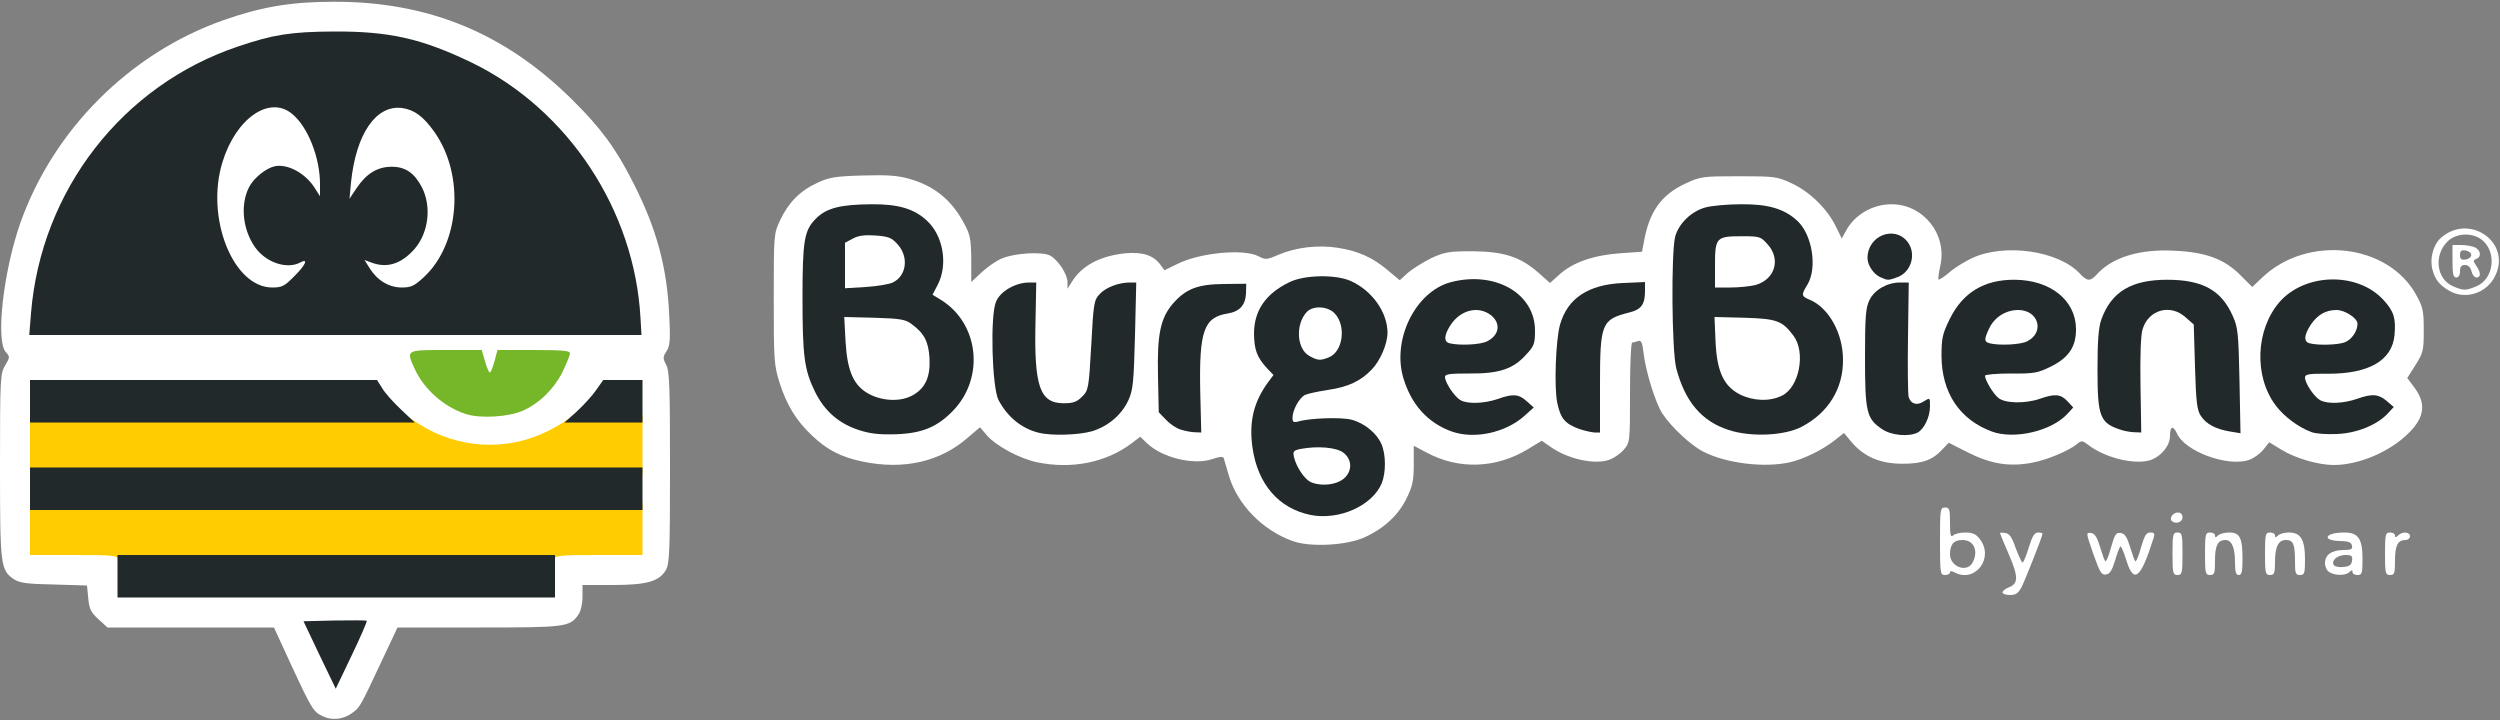
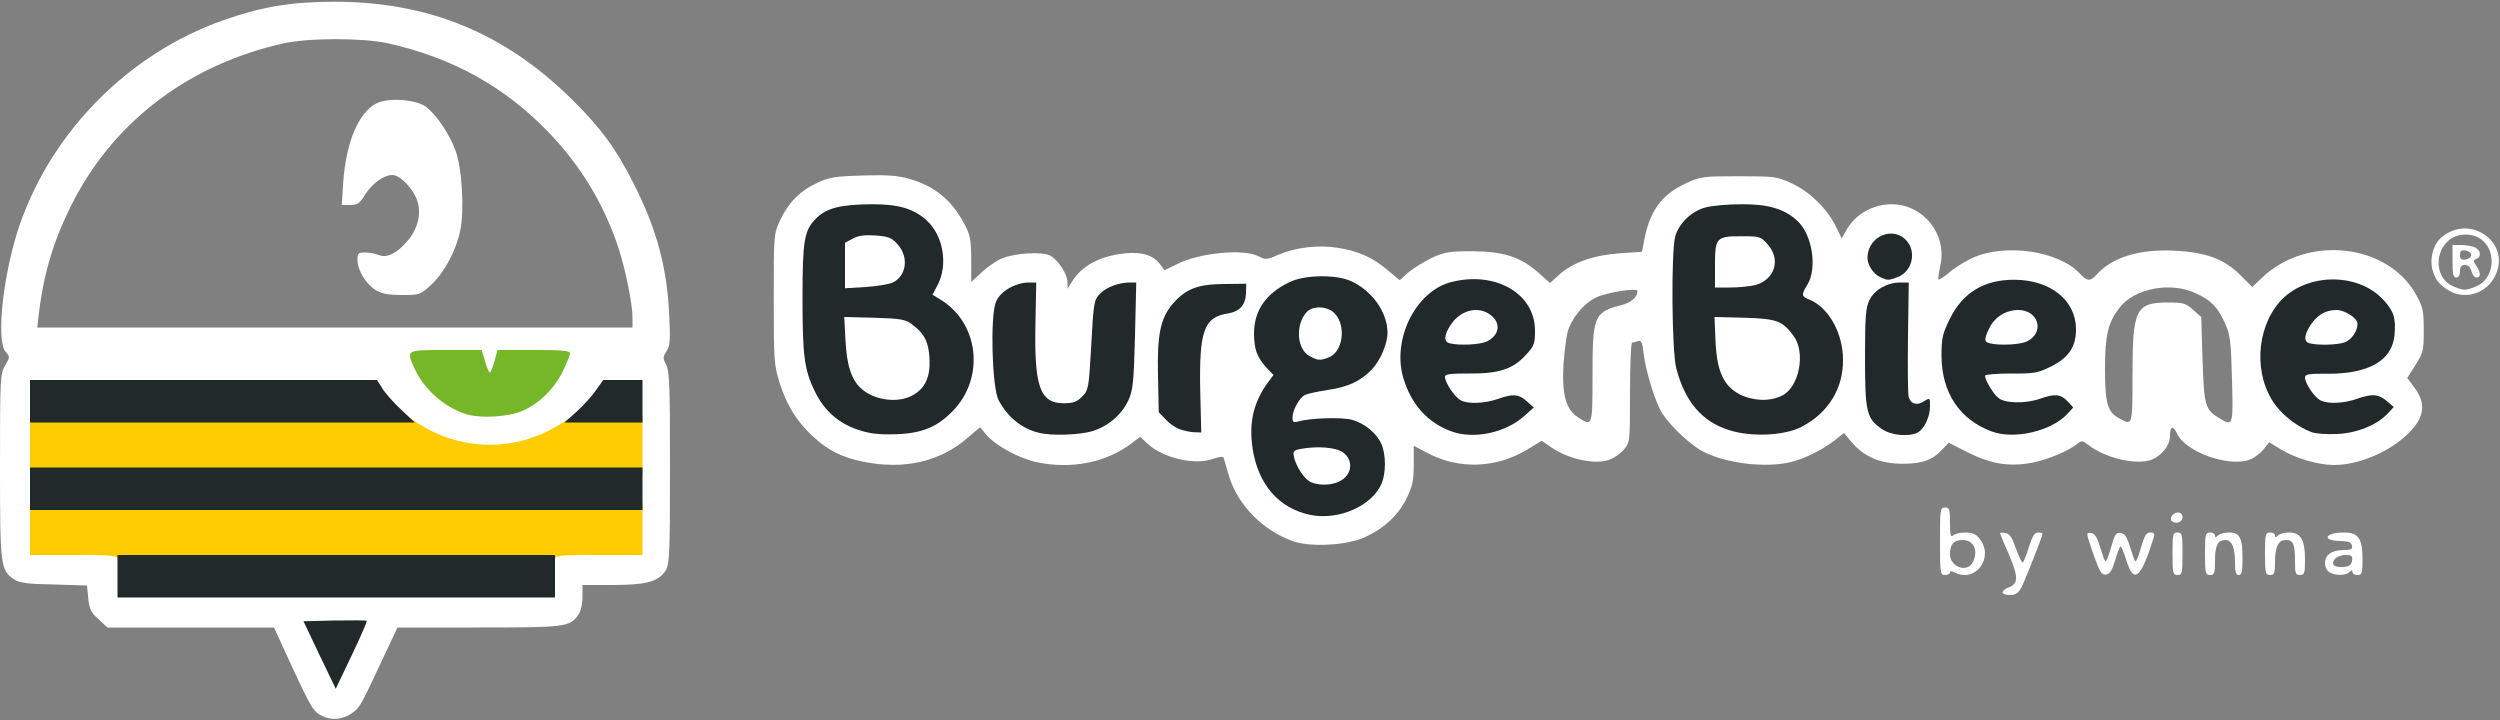
<svg xmlns="http://www.w3.org/2000/svg" class="img-fluid" id="outputsvg" style="transform: none; transform-origin: 50% 50%; cursor: move;" width="1000" height="288" viewBox="0 0 10000 2880">
  <rect x="0" y="0" width="10000" height="2880" fill="#808080" stroke="none" />
  <g id="l9pauW1Nb8XsGIN7xu6vQk" fill="rgb(255,255,255)" style="transform: none;">
    <g>
-       <path id="pCneFdVhB" d="M1293 2866 c-39 -18 -45 -27 -129 -208 l-68 -148 -333 0 -333 0 -36 -33 c-31 -28 -37 -42 -41 -84 l-5 -51 -132 -4 c-107 -2 -137 -6 -160 -21 -54 -36 -56 -53 -56 -454 0 -353 1 -369 21 -402 19 -32 19 -34 2 -53 -41 -46 -9 -324 58 -515 132 -374 438 -680 812 -812 153 -54 273 -74 442 -74 378 -1 685 125 955 393 114 113 174 194 245 335 91 180 133 332 142 527 5 99 3 121 -11 143 -15 23 -15 28 -1 55 13 24 15 88 15 410 0 341 -2 385 -17 411 -27 45 -77 59 -213 59 l-120 0 0 48 c0 27 -7 57 -16 70 -35 50 -49 52 -399 52 l-325 0 -65 138 c-84 179 -86 182 -115 203 -35 26 -79 32 -117 15z m114 -352 c-3 -3 -34 -4 -69 -2 l-64 3 34 75 35 75 34 -73 c19 -41 32 -76 30 -78z m783 -239 l0 -85 175 0 175 0 0 -320 0 -320 -49 0 c-45 0 -50 3 -77 41 -64 93 -182 173 -301 204 -74 19 -232 19 -308 0 -33 -9 -85 -28 -115 -43 -61 -31 -159 -116 -190 -168 l-22 -34 -664 0 -664 0 0 320 0 320 175 0 175 0 0 85 0 85 845 0 845 0 0 -85z m-127 -663 c23 -11 57 -32 76 -48 32 -27 91 -108 91 -126 0 -4 -47 -8 -105 -8 l-105 0 -12 45 c-12 43 -14 45 -49 45 -35 0 -37 -2 -49 -45 l-13 -45 -109 0 -109 0 16 31 c22 42 80 104 122 130 82 51 163 58 246 21z m467 -341 c0 -55 -27 -188 -55 -276 -57 -174 -149 -328 -277 -462 -178 -186 -387 -302 -647 -360 -101 -22 -319 -22 -419 1 -371 83 -669 306 -836 626 -79 152 -121 289 -141 458 l-6 52 1191 0 1190 0 0 -39z" />
-       <path id="puZr9Sivv" d="M979 1156 c-90 -61 -139 -189 -139 -361 0 -174 48 -297 143 -366 35 -26 48 -29 113 -29 64 0 76 3 103 26 69 57 111 176 111 308 l0 76 -34 0 c-26 0 -36 -5 -41 -19 -8 -27 -69 -79 -101 -87 -31 -8 -68 16 -102 67 -32 46 -27 120 11 178 46 69 71 79 165 65 l42 -6 0 42 c0 37 -6 48 -44 86 l-43 44 -74 0 c-62 0 -80 -4 -110 -24z" />
+       <path id="pCneFdVhB" d="M1293 2866 c-39 -18 -45 -27 -129 -208 l-68 -148 -333 0 -333 0 -36 -33 c-31 -28 -37 -42 -41 -84 l-5 -51 -132 -4 c-107 -2 -137 -6 -160 -21 -54 -36 -56 -53 -56 -454 0 -353 1 -369 21 -402 19 -32 19 -34 2 -53 -41 -46 -9 -324 58 -515 132 -374 438 -680 812 -812 153 -54 273 -74 442 -74 378 -1 685 125 955 393 114 113 174 194 245 335 91 180 133 332 142 527 5 99 3 121 -11 143 -15 23 -15 28 -1 55 13 24 15 88 15 410 0 341 -2 385 -17 411 -27 45 -77 59 -213 59 l-120 0 0 48 c0 27 -7 57 -16 70 -35 50 -49 52 -399 52 l-325 0 -65 138 c-84 179 -86 182 -115 203 -35 26 -79 32 -117 15z m114 -352 c-3 -3 -34 -4 -69 -2 l-64 3 34 75 35 75 34 -73 z m783 -239 l0 -85 175 0 175 0 0 -320 0 -320 -49 0 c-45 0 -50 3 -77 41 -64 93 -182 173 -301 204 -74 19 -232 19 -308 0 -33 -9 -85 -28 -115 -43 -61 -31 -159 -116 -190 -168 l-22 -34 -664 0 -664 0 0 320 0 320 175 0 175 0 0 85 0 85 845 0 845 0 0 -85z m-127 -663 c23 -11 57 -32 76 -48 32 -27 91 -108 91 -126 0 -4 -47 -8 -105 -8 l-105 0 -12 45 c-12 43 -14 45 -49 45 -35 0 -37 -2 -49 -45 l-13 -45 -109 0 -109 0 16 31 c22 42 80 104 122 130 82 51 163 58 246 21z m467 -341 c0 -55 -27 -188 -55 -276 -57 -174 -149 -328 -277 -462 -178 -186 -387 -302 -647 -360 -101 -22 -319 -22 -419 1 -371 83 -669 306 -836 626 -79 152 -121 289 -141 458 l-6 52 1191 0 1190 0 0 -39z" />
      <path id="p13C1MehF2" d="M1504 1161 c-40 -24 -74 -80 -74 -120 0 -28 3 -31 29 -31 16 0 41 4 56 10 33 13 70 -5 113 -54 42 -48 58 -108 42 -160 -14 -48 -69 -106 -100 -106 -35 0 -82 34 -110 79 -21 34 -30 41 -59 41 l-34 0 6 -92 c11 -157 60 -275 130 -313 48 -26 162 -18 202 13 42 33 91 106 116 171 27 70 37 240 20 323 -17 81 -64 169 -116 217 -44 40 -46 41 -117 41 -54 0 -81 -5 -104 -19z" />
      <path id="p5vn1UvLJ" d="M8010 2370 c0 -6 11 -15 24 -20 40 -15 40 -42 2 -131 -20 -46 -36 -84 -36 -86 0 -3 10 -3 21 -1 17 2 27 17 42 61 12 31 24 57 27 57 4 0 15 -27 25 -60 14 -45 23 -60 37 -60 10 0 18 2 18 5 0 10 -68 182 -84 214 -13 24 -23 31 -46 31 -17 0 -30 -5 -30 -10z" />
      <path id="pYk6c9D5e" d="M7760 2165 c0 -128 1 -135 20 -135 18 0 20 7 20 62 0 48 3 59 12 50 7 -7 29 -12 49 -12 29 0 43 6 58 26 59 75 -18 177 -100 134 -13 -7 -19 -7 -19 0 0 5 -9 10 -20 10 -19 0 -20 -7 -20 -135z m130 86 c25 -47 6 -91 -40 -91 -35 0 -50 17 -50 57 0 50 67 75 90 34z" />
      <path id="p1BHeJ2z8E" d="M8373 2215 c-29 -84 -30 -86 -9 -83 15 2 24 16 36 55 9 29 18 55 21 58 4 3 14 -22 23 -55 15 -53 20 -61 39 -58 16 2 25 16 37 55 9 29 18 55 21 58 4 3 14 -22 23 -55 14 -48 21 -60 37 -60 17 0 19 4 13 23 -51 162 -79 185 -109 87 -10 -33 -21 -58 -24 -54 -3 3 -13 29 -21 57 -12 39 -21 53 -36 55 -18 3 -25 -9 -51 -83z" />
      <path id="pX4PMHIXh" d="M8690 2215 c0 -78 2 -85 20 -85 18 0 20 7 20 85 0 78 -2 85 -20 85 -18 0 -20 -7 -20 -85z" />
      <path id="pzGHK1D68" d="M8820 2215 c0 -78 2 -85 20 -85 11 0 20 5 20 12 0 9 3 9 12 0 7 -7 27 -12 45 -12 42 0 53 21 53 104 0 52 -3 66 -15 66 -11 0 -15 -12 -15 -51 0 -58 -13 -89 -38 -89 -31 0 -42 22 -42 82 0 51 -2 58 -20 58 -18 0 -20 -7 -20 -85z" />
      <path id="pT5PpEoxd" d="M9060 2215 c0 -78 2 -85 20 -85 11 0 20 5 20 12 0 9 3 9 12 0 7 -7 27 -12 44 -12 47 0 64 29 64 107 0 56 -2 63 -20 63 -18 0 -20 -7 -20 -54 0 -70 -7 -86 -36 -86 -31 0 -44 27 -44 89 0 44 -3 51 -20 51 -18 0 -20 -7 -20 -85z" />
      <path id="pCJHDkSuO" d="M9318 2289 c-10 -5 -18 -22 -18 -36 0 -34 26 -52 73 -53 31 0 38 -3 35 -17 -3 -14 -14 -18 -46 -19 -77 -1 -64 -34 15 -34 56 0 73 24 73 107 0 56 -2 63 -20 63 -11 0 -20 -5 -20 -12 0 -9 -3 -9 -12 0 -15 15 -57 15 -80 1z m90 -46 c3 -19 -1 -23 -26 -23 -32 0 -58 22 -47 40 4 6 21 10 38 8 24 -2 33 -8 35 -25z" />
-       <path id="p16LKuCt7E" d="M9540 2215 c0 -78 2 -85 20 -85 11 0 20 5 20 12 0 9 3 9 12 0 17 -17 48 -15 48 3 0 8 -8 15 -18 15 -31 0 -42 22 -42 82 0 51 -2 58 -20 58 -18 0 -20 -7 -20 -85z" />
      <path id="p1Gvk0vVPc" d="M5170 2164 c-120 -43 -220 -146 -254 -260 -10 -33 -19 -64 -21 -71 -3 -8 -15 -7 -45 3 -74 26 -201 -5 -262 -63 l-27 -26 -33 25 c-102 78 -241 106 -380 77 -70 -15 -161 -64 -199 -106 l-29 -34 -47 40 c-111 98 -258 132 -424 97 -85 -18 -140 -46 -200 -103 -64 -60 -102 -122 -131 -213 -22 -70 -23 -91 -23 -335 0 -259 0 -260 26 -315 33 -70 79 -117 149 -149 47 -22 72 -26 181 -29 98 -3 139 0 185 13 101 28 171 85 221 180 24 44 27 62 28 141 l0 92 43 -40 c24 -22 59 -46 79 -54 51 -22 162 -28 193 -12 33 18 70 75 70 107 l0 26 19 -30 c39 -63 113 -102 214 -112 69 -6 113 9 140 48 l15 20 49 -24 c89 -46 268 -63 327 -32 28 15 34 14 80 -6 70 -30 158 -40 236 -28 83 13 139 38 200 89 l49 41 34 -31 c19 -16 61 -42 93 -58 53 -24 70 -27 164 -27 125 1 191 22 264 86 l46 41 39 -35 c53 -48 138 -77 243 -84 l86 -6 7 -36 c21 -124 70 -192 167 -237 61 -28 68 -29 213 -29 143 0 153 1 211 28 72 33 142 101 177 172 l24 49 16 -29 c34 -65 106 -108 183 -108 128 0 224 121 195 247 -6 27 -9 51 -7 54 3 2 22 -10 43 -28 20 -18 62 -44 92 -58 131 -60 345 -29 430 62 30 32 42 32 67 5 62 -70 173 -104 314 -96 124 6 197 33 261 97 l48 48 40 -38 c181 -172 503 -136 616 70 27 49 30 64 30 141 0 80 -2 90 -33 139 l-33 52 24 32 c53 68 47 123 -18 188 -75 75 -199 128 -300 128 -61 0 -154 -27 -209 -61 l-49 -30 -24 30 c-13 16 -39 35 -58 41 -85 28 -255 -34 -287 -106 -16 -34 -28 -30 -28 10 0 43 -44 91 -92 100 -68 12 -175 -17 -237 -66 -21 -16 -26 -16 -40 -4 -33 28 -120 65 -183 77 -91 17 -164 5 -256 -41 l-77 -39 -23 24 c-41 45 -81 60 -162 60 -89 0 -154 -28 -204 -87 l-30 -36 -37 29 c-48 38 -125 76 -179 88 -101 23 -254 5 -346 -42 -50 -25 -128 -98 -164 -152 -27 -40 -66 -165 -75 -238 -5 -46 -10 -57 -22 -53 -8 3 -19 6 -24 6 -5 0 -9 85 -9 199 0 199 0 200 -25 230 -14 16 -41 35 -61 41 -57 19 -161 -4 -228 -50 l-39 -27 -56 34 c-127 77 -276 82 -403 14 l-53 -28 0 76 c0 63 -5 86 -28 133 -33 68 -90 121 -166 156 -72 34 -220 42 -291 16z m194 -145 c51 -14 123 -82 137 -129 15 -50 -1 -100 -46 -139 -50 -44 -105 -56 -188 -42 -37 6 -81 11 -97 11 -29 0 -30 -1 -30 -50 0 -56 20 -104 49 -120 11 -5 51 -14 91 -20 116 -16 194 -71 224 -157 13 -38 13 -47 0 -87 -34 -99 -159 -167 -264 -145 -98 21 -190 113 -190 191 0 44 17 84 49 112 30 27 28 83 -4 126 -43 58 -58 113 -53 187 13 182 165 306 322 262z m-1669 -342 c97 -49 165 -147 165 -237 0 -79 -52 -165 -127 -212 -40 -24 -43 -59 -13 -118 25 -49 25 -90 1 -138 -42 -82 -122 -124 -237 -123 -41 0 -93 5 -116 12 -52 14 -103 63 -117 114 -14 50 -14 374 -1 446 15 79 64 172 113 214 88 75 232 94 332 42z m646 17 c37 -11 67 -29 95 -58 61 -61 74 -114 74 -308 0 -151 -1 -158 -20 -158 -11 0 -34 13 -52 29 l-33 29 -10 181 c-10 178 -11 182 -38 209 -25 25 -34 27 -102 27 -66 0 -77 -3 -100 -25 -34 -35 -45 -103 -45 -291 0 -174 0 -174 -56 -140 -47 29 -57 71 -52 220 3 96 9 134 22 161 61 117 181 164 317 124z m1667 -21 c63 -32 83 -60 36 -50 -115 25 -161 29 -201 18 -57 -16 -93 -67 -93 -133 l0 -48 103 2 c120 2 172 -16 225 -76 38 -43 40 -73 10 -127 -39 -71 -133 -116 -219 -106 -115 14 -199 100 -229 233 -19 85 38 216 119 270 93 61 156 65 249 17z m1167 4 c97 -49 164 -147 165 -237 0 -82 -72 -194 -139 -215 -28 -9 -28 -72 -1 -117 25 -41 25 -81 1 -133 -38 -83 -120 -127 -237 -126 -98 0 -151 16 -190 55 -46 46 -54 88 -54 296 0 200 9 260 55 349 69 138 261 199 400 128z m483 6 l27 -27 -34 -7 c-18 -4 -37 -13 -42 -21 -5 -7 -9 -115 -9 -241 l0 -227 -32 13 c-17 7 -41 25 -52 41 -19 25 -21 43 -24 204 -3 200 4 227 67 269 44 30 66 29 99 -4z m515 -10 c59 -32 77 -60 31 -48 -60 15 -206 18 -231 4 -33 -18 -63 -79 -63 -129 l0 -40 103 2 c95 2 109 -1 160 -26 62 -30 97 -75 97 -123 0 -68 -94 -147 -190 -160 -137 -19 -281 119 -281 269 0 120 80 230 198 274 51 19 113 10 176 -23z m1276 0 c62 -32 81 -59 35 -50 -137 26 -170 29 -209 15 -54 -18 -85 -66 -85 -129 l0 -49 98 2 c112 1 169 -15 219 -64 57 -56 53 -117 -14 -180 -145 -138 -371 -48 -414 164 -25 125 63 267 196 316 43 16 112 6 174 -25z m-4679 -149 c0 -91 5 -185 11 -210 13 -51 45 -81 98 -90 40 -7 71 -30 71 -52 0 -21 -107 -9 -159 17 -99 51 -135 139 -129 317 l3 116 37 34 c66 60 68 56 68 -132z m1600 -20 c0 -241 6 -256 117 -284 37 -9 63 -32 63 -56 0 -14 -121 5 -166 26 -51 25 -98 83 -114 139 -5 20 -12 77 -16 126 -7 120 9 181 55 212 61 41 61 42 61 -163z m2160 -4 c0 -263 13 -290 142 -290 61 0 71 3 100 29 l33 29 5 169 c6 183 11 202 63 233 60 37 60 38 55 -152 -4 -151 -7 -179 -27 -223 -29 -65 -55 -93 -116 -121 -102 -49 -248 -21 -308 58 -45 59 -57 109 -57 245 0 137 10 172 58 197 52 29 52 31 52 -174z m-940 -440 c25 -25 25 -52 0 -75 -44 -39 -104 32 -65 75 23 25 40 25 65 0z" />
      <path id="pNBmdCfJX" d="M5212 1958 c-34 -17 -63 -71 -69 -131 l-5 -54 32 -7 c18 -3 72 -6 120 -6 73 0 92 3 114 21 22 17 26 28 26 74 0 68 -6 82 -41 100 -33 17 -143 19 -177 3z" />
      <path id="pwnuW3NDk" d="M5208 1454 c-51 -27 -63 -166 -20 -224 17 -22 28 -25 88 -28 64 -3 72 -1 94 23 20 21 25 39 28 94 5 78 -14 126 -54 141 -37 14 -105 11 -136 -6z" />
      <path id="p17zt9PaJX" d="M3450 1608 c-71 -36 -93 -91 -98 -246 l-4 -124 150 4 c133 3 154 5 178 24 58 43 69 68 72 167 4 107 -12 149 -69 179 -51 27 -171 25 -229 -4z" />
      <path id="p8MPOVqCB" d="M3350 1061 l0 -120 31 -17 c24 -12 53 -15 121 -12 87 3 91 4 119 36 25 28 29 40 29 92 0 114 -24 132 -187 138 l-113 4 0 -121z" />
      <path id="p10k2teBgB" d="M5768 1403 c-28 -7 -24 -91 5 -134 30 -45 60 -59 133 -59 85 0 114 23 114 90 0 63 -6 78 -41 95 -27 14 -168 20 -211 8z" />
      <path id="p3c7BnSEe" d="M6930 1608 c-35 -18 -51 -35 -70 -73 -22 -43 -25 -66 -29 -173 l-3 -124 150 4 c133 3 154 5 178 24 56 41 69 69 72 159 7 154 -38 205 -180 205 -57 0 -84 -5 -118 -22z" />
      <path id="plpvpdfNb" d="M6830 1061 c0 -98 3 -121 17 -132 11 -10 47 -14 120 -14 l105 0 29 33 c26 28 29 40 29 96 0 110 -40 136 -207 136 l-93 0 0 -119z" />
      <path id="p1FuX6Cm9q" d="M7928 1403 c-24 -6 -24 -72 -1 -120 25 -53 65 -73 146 -73 86 0 107 17 107 89 0 64 -6 79 -41 96 -27 14 -168 20 -211 8z" />
      <path id="p2s2S7oTD" d="M9208 1403 c-28 -7 -24 -91 5 -134 30 -45 60 -59 133 -59 83 0 114 23 114 85 0 59 -17 92 -53 105 -29 10 -165 12 -199 3z" />
      <path id="pcBTAUU1U" d="M8687 2084 c-11 -11 5 -34 24 -34 12 0 19 7 19 20 0 19 -28 28 -43 14z" />
      <path id="p17V5sA23n" d="M9795 1162 c-39 -24 -54 -43 -65 -83 -12 -42 2 -98 32 -126 113 -103 285 15 219 150 -34 71 -121 98 -186 59z m111 -17 c67 -28 82 -130 27 -181 -38 -36 -110 -34 -145 4 -54 56 -41 149 24 177 42 18 51 18 94 0z" />
      <path id="p1A48OKaqM" d="M9810 1045 l0 -65 36 0 c19 0 44 5 55 10 23 13 25 38 4 46 -13 5 -13 8 0 27 19 27 19 47 1 47 -8 0 -17 -11 -20 -25 -4 -16 -13 -25 -26 -25 -15 0 -20 7 -20 25 0 16 -6 25 -15 25 -12 0 -15 -14 -15 -65z m75 -25 c0 -8 -10 -16 -22 -18 -18 -3 -23 2 -23 18 0 16 5 21 23 18 12 -2 22 -10 22 -18z" />
    </g>
  </g>
  <g id="l50LBws81eMLEizhI7BRvvs" fill="rgb(254,204,0)" style="transform: none;">
    <g>
      <path id="pq9Xx93eJ" d="M470 2235 c0 -13 -26 -15 -175 -15 l-175 0 0 -105 0 -105 1225 0 1225 0 0 105 0 105 -175 0 c-149 0 -175 2 -175 15 0 13 -104 15 -875 15 -771 0 -875 -2 -875 -15z" />
      <path id="phzTRw4zL" d="M120 1780 l0 -120 750 0 750 0 56 36 c156 100 353 110 516 28 29 -15 64 -35 77 -45 21 -17 42 -19 162 -19 l139 0 0 120 0 120 -1225 0 -1225 0 0 -120z" />
    </g>
  </g>
  <g id="l6HgCE21Ad764J97Y92lnvg" fill="rgb(118,183,41)" style="transform: none;">
    <g>
      <path id="pOCXn6OI6" d="M1863 1656 c-87 -28 -167 -99 -204 -180 -35 -77 -37 -76 125 -76 l143 0 13 45 c7 25 16 45 19 45 4 0 12 -20 19 -45 l12 -45 145 0 c115 0 145 3 145 13 0 8 -14 41 -30 75 -35 69 -92 125 -159 155 -58 25 -170 32 -228 13z" />
    </g>
  </g>
  <g id="l6jxuLln5az59Vj4gmRj5g0" fill="rgb(34,41,43)" style="transform: none;">
    <g>
      <path id="p18RkY5bmf" d="M1278 2620 l-64 -135 124 -3 c69 -1 127 -1 129 1 2 3 -25 65 -60 138 l-64 134 -65 -135z" />
      <path id="pwg0AbD6t" d="M470 2305 l0 -85 875 0 875 0 0 85 0 85 -875 0 -875 0 0 -85z" />
      <path id="pluEQLJUv" d="M5243 2060 c-128 -26 -212 -123 -233 -269 -15 -104 5 -184 63 -263 l21 -28 -26 -27 c-40 -44 -51 -73 -52 -138 0 -92 46 -160 141 -206 60 -30 186 -32 246 -5 85 38 147 125 147 207 0 44 -29 112 -63 147 -45 47 -95 70 -177 82 -40 6 -80 15 -91 20 -23 13 -49 61 -49 91 0 17 4 20 23 15 47 -14 173 -18 214 -7 52 14 101 55 119 98 18 41 18 114 1 156 -38 90 -170 149 -284 127z m116 -135 c49 -25 56 -82 15 -114 -28 -22 -105 -28 -173 -15 -27 6 -30 9 -25 33 10 40 41 86 66 99 33 15 84 14 117 -3z m-45 -495 c58 -22 72 -126 25 -176 -28 -30 -88 -33 -113 -5 -45 50 -39 148 12 175 32 18 43 19 76 6z" />
      <path id="p1A4YMGTaT" d="M120 1955 l0 -85 1225 0 1225 0 0 85 0 85 -1225 0 -1225 0 0 -85z" />
      <path id="prcvw1vYU" d="M3435 1720 c-80 -26 -137 -76 -175 -153 -43 -88 -50 -143 -50 -376 0 -230 7 -270 54 -317 42 -42 98 -56 221 -57 108 -1 172 18 223 66 65 60 84 174 44 254 l-22 42 33 20 c153 94 177 312 49 444 -63 65 -123 90 -227 94 -69 2 -104 -2 -150 -17z m214 -138 c52 -28 73 -74 69 -149 -4 -67 -21 -100 -72 -137 -23 -18 -45 -22 -148 -25 l-121 -3 5 95 c7 124 33 182 98 215 54 27 123 29 169 4z m-78 -452 c55 -26 65 -102 20 -152 -24 -27 -36 -32 -88 -36 -43 -3 -69 0 -91 12 l-32 17 0 91 0 91 83 -5 c45 -3 94 -11 108 -18z" />
      <path id="pMZhw118r" d="M4155 1731 c-69 -17 -125 -63 -161 -131 -26 -50 -34 -337 -10 -393 17 -42 77 -76 131 -77 l30 0 -3 157 c-6 259 17 326 113 326 37 0 52 -5 73 -26 26 -26 27 -32 37 -206 9 -169 11 -181 34 -205 25 -27 76 -46 121 -46 l25 0 -5 212 c-5 188 -8 218 -26 258 -27 59 -81 105 -146 125 -53 15 -160 19 -213 6z" />
      <path id="pDUHJWkQl" d="M5807 1726 c-97 -35 -162 -108 -194 -215 -45 -154 49 -344 189 -382 177 -47 338 44 338 193 0 52 -3 62 -36 97 -51 57 -108 76 -226 75 -79 0 -98 2 -98 14 0 22 39 81 63 93 28 16 95 13 148 -5 61 -22 84 -20 116 9 l28 25 -39 35 c-75 66 -199 93 -289 61z m142 -361 c49 -25 55 -72 15 -104 -50 -39 -121 -22 -161 38 -27 41 -29 68 -5 74 39 10 125 6 151 -8z" />
      <path id="pKVS8ihhc" d="M6915 1720 c-109 -35 -175 -114 -210 -247 -18 -70 -21 -465 -4 -528 15 -52 65 -100 120 -115 24 -7 89 -13 144 -13 107 -1 172 18 224 66 60 55 81 188 41 255 -26 42 -25 47 9 61 76 32 133 134 133 240 1 116 -59 213 -167 269 -69 35 -202 41 -290 12z m212 -137 c70 -33 97 -173 47 -240 -45 -60 -66 -68 -196 -72 l-120 -3 4 94 c5 123 32 182 98 216 53 26 118 29 167 5z m-105 -443 c78 -22 102 -103 49 -162 -28 -32 -32 -33 -104 -33 -102 0 -107 5 -107 116 l0 89 63 0 c34 0 79 -5 99 -10z" />
      <path id="piQRV8J8E" d="M7529 1717 c-63 -42 -69 -68 -69 -287 0 -166 3 -200 18 -230 20 -41 71 -70 122 -70 l35 0 -3 217 c-2 120 0 228 2 239 8 30 34 38 62 19 24 -15 24 -15 24 20 0 43 -23 90 -49 105 -35 18 -105 12 -142 -13z" />
      <path id="pYhtomvR" d="M7967 1726 c-129 -48 -200 -155 -201 -302 0 -72 4 -89 33 -148 52 -106 138 -158 260 -157 142 1 243 81 245 195 1 73 -29 117 -102 153 -51 25 -67 28 -159 27 -57 0 -103 4 -103 9 0 17 33 73 54 89 27 22 108 23 166 3 59 -21 83 -19 110 10 l23 25 -24 26 c-64 69 -213 103 -302 70z m142 -361 c71 -36 45 -125 -36 -125 -50 0 -95 29 -116 73 -21 44 -21 54 1 60 39 10 125 6 151 -8z" />
      <path id="pABxHUDTA" d="M9245 1728 c-51 -19 -108 -61 -142 -106 -88 -116 -81 -304 16 -415 103 -116 313 -120 416 -6 41 45 49 73 43 140 -10 101 -102 154 -265 154 -78 -1 -93 2 -93 15 0 23 36 77 61 91 30 16 94 13 148 -6 60 -21 85 -19 118 9 l28 24 -24 26 c-43 46 -124 79 -204 82 -40 2 -85 -1 -102 -8z m132 -358 c29 -10 53 -45 53 -75 0 -22 -50 -55 -84 -55 -43 0 -76 19 -103 59 -27 41 -29 68 -5 74 33 9 109 7 139 -3z" />
      <path id="pEAQM7Fu7" d="M4725 1719 c-17 -4 -44 -22 -60 -39 l-30 -31 -3 -145 c-4 -167 10 -232 60 -290 52 -59 99 -77 203 -78 l90 -1 -1 38 c-2 47 -25 73 -73 81 -96 15 -115 70 -110 314 l4 162 -25 -1 c-14 0 -39 -5 -55 -10z" />
-       <path id="pAzfnTVqv" d="M6317 1716 c-57 -21 -75 -42 -88 -105 -13 -62 -6 -252 11 -312 30 -106 113 -161 252 -167 l88 -4 0 36 c0 54 -15 74 -63 86 -111 28 -117 43 -117 289 l0 191 -22 0 c-13 -1 -40 -7 -61 -14z" />
-       <path id="pGMZdi4aR" d="M8489 1721 c-90 -28 -99 -51 -99 -244 0 -113 4 -166 15 -198 40 -112 120 -160 264 -160 141 0 217 42 262 145 21 46 23 70 27 260 l4 209 -42 -7 c-56 -9 -96 -30 -117 -63 -15 -22 -19 -57 -23 -196 l-5 -169 -33 -29 c-61 -55 -149 -30 -172 49 -7 23 -10 109 -8 225 l3 187 -25 -1 c-14 0 -37 -4 -51 -8z" />
      <path id="pXit90L3r" d="M120 1605 l0 -85 694 0 694 0 21 33 c11 19 45 57 75 85 l55 52 -770 0 -769 0 0 -85z" />
      <path id="p1E4eVnbQP" d="M2307 1646 c27 -25 62 -63 77 -85 l29 -41 78 0 79 0 0 85 0 85 -156 0 -156 0 49 -44z" />
-       <path id="pFLN39DEG" d="M124 1253 c40 -492 366 -912 828 -1067 141 -48 213 -59 383 -60 223 -1 351 28 551 124 386 187 653 591 676 1023 l4 67 -1224 0 -1225 0 7 -87z m1052 -147 c47 -46 59 -75 25 -56 -53 28 -136 1 -180 -60 -50 -70 -61 -170 -25 -241 18 -36 67 -76 103 -84 52 -11 125 29 162 90 l19 30 0 -49 c0 -105 -48 -228 -111 -280 -90 -76 -225 16 -279 192 -69 222 42 502 199 502 38 0 49 -5 87 -44z m519 3 c145 -134 165 -409 42 -582 -44 -62 -80 -88 -129 -95 -104 -13 -184 103 -204 298 l-6 65 30 -45 c39 -57 83 -83 139 -83 55 0 91 25 121 83 39 77 26 182 -30 246 -53 60 -110 78 -173 54 l-27 -10 20 32 c31 50 78 78 129 78 37 0 50 -6 88 -41z" />
      <path id="p6qmmYUV9" d="M7524 1110 c-28 -11 -54 -48 -54 -78 0 -89 107 -132 160 -65 37 48 15 122 -41 142 -37 13 -37 13 -65 1z" />
    </g>
  </g>
</svg>